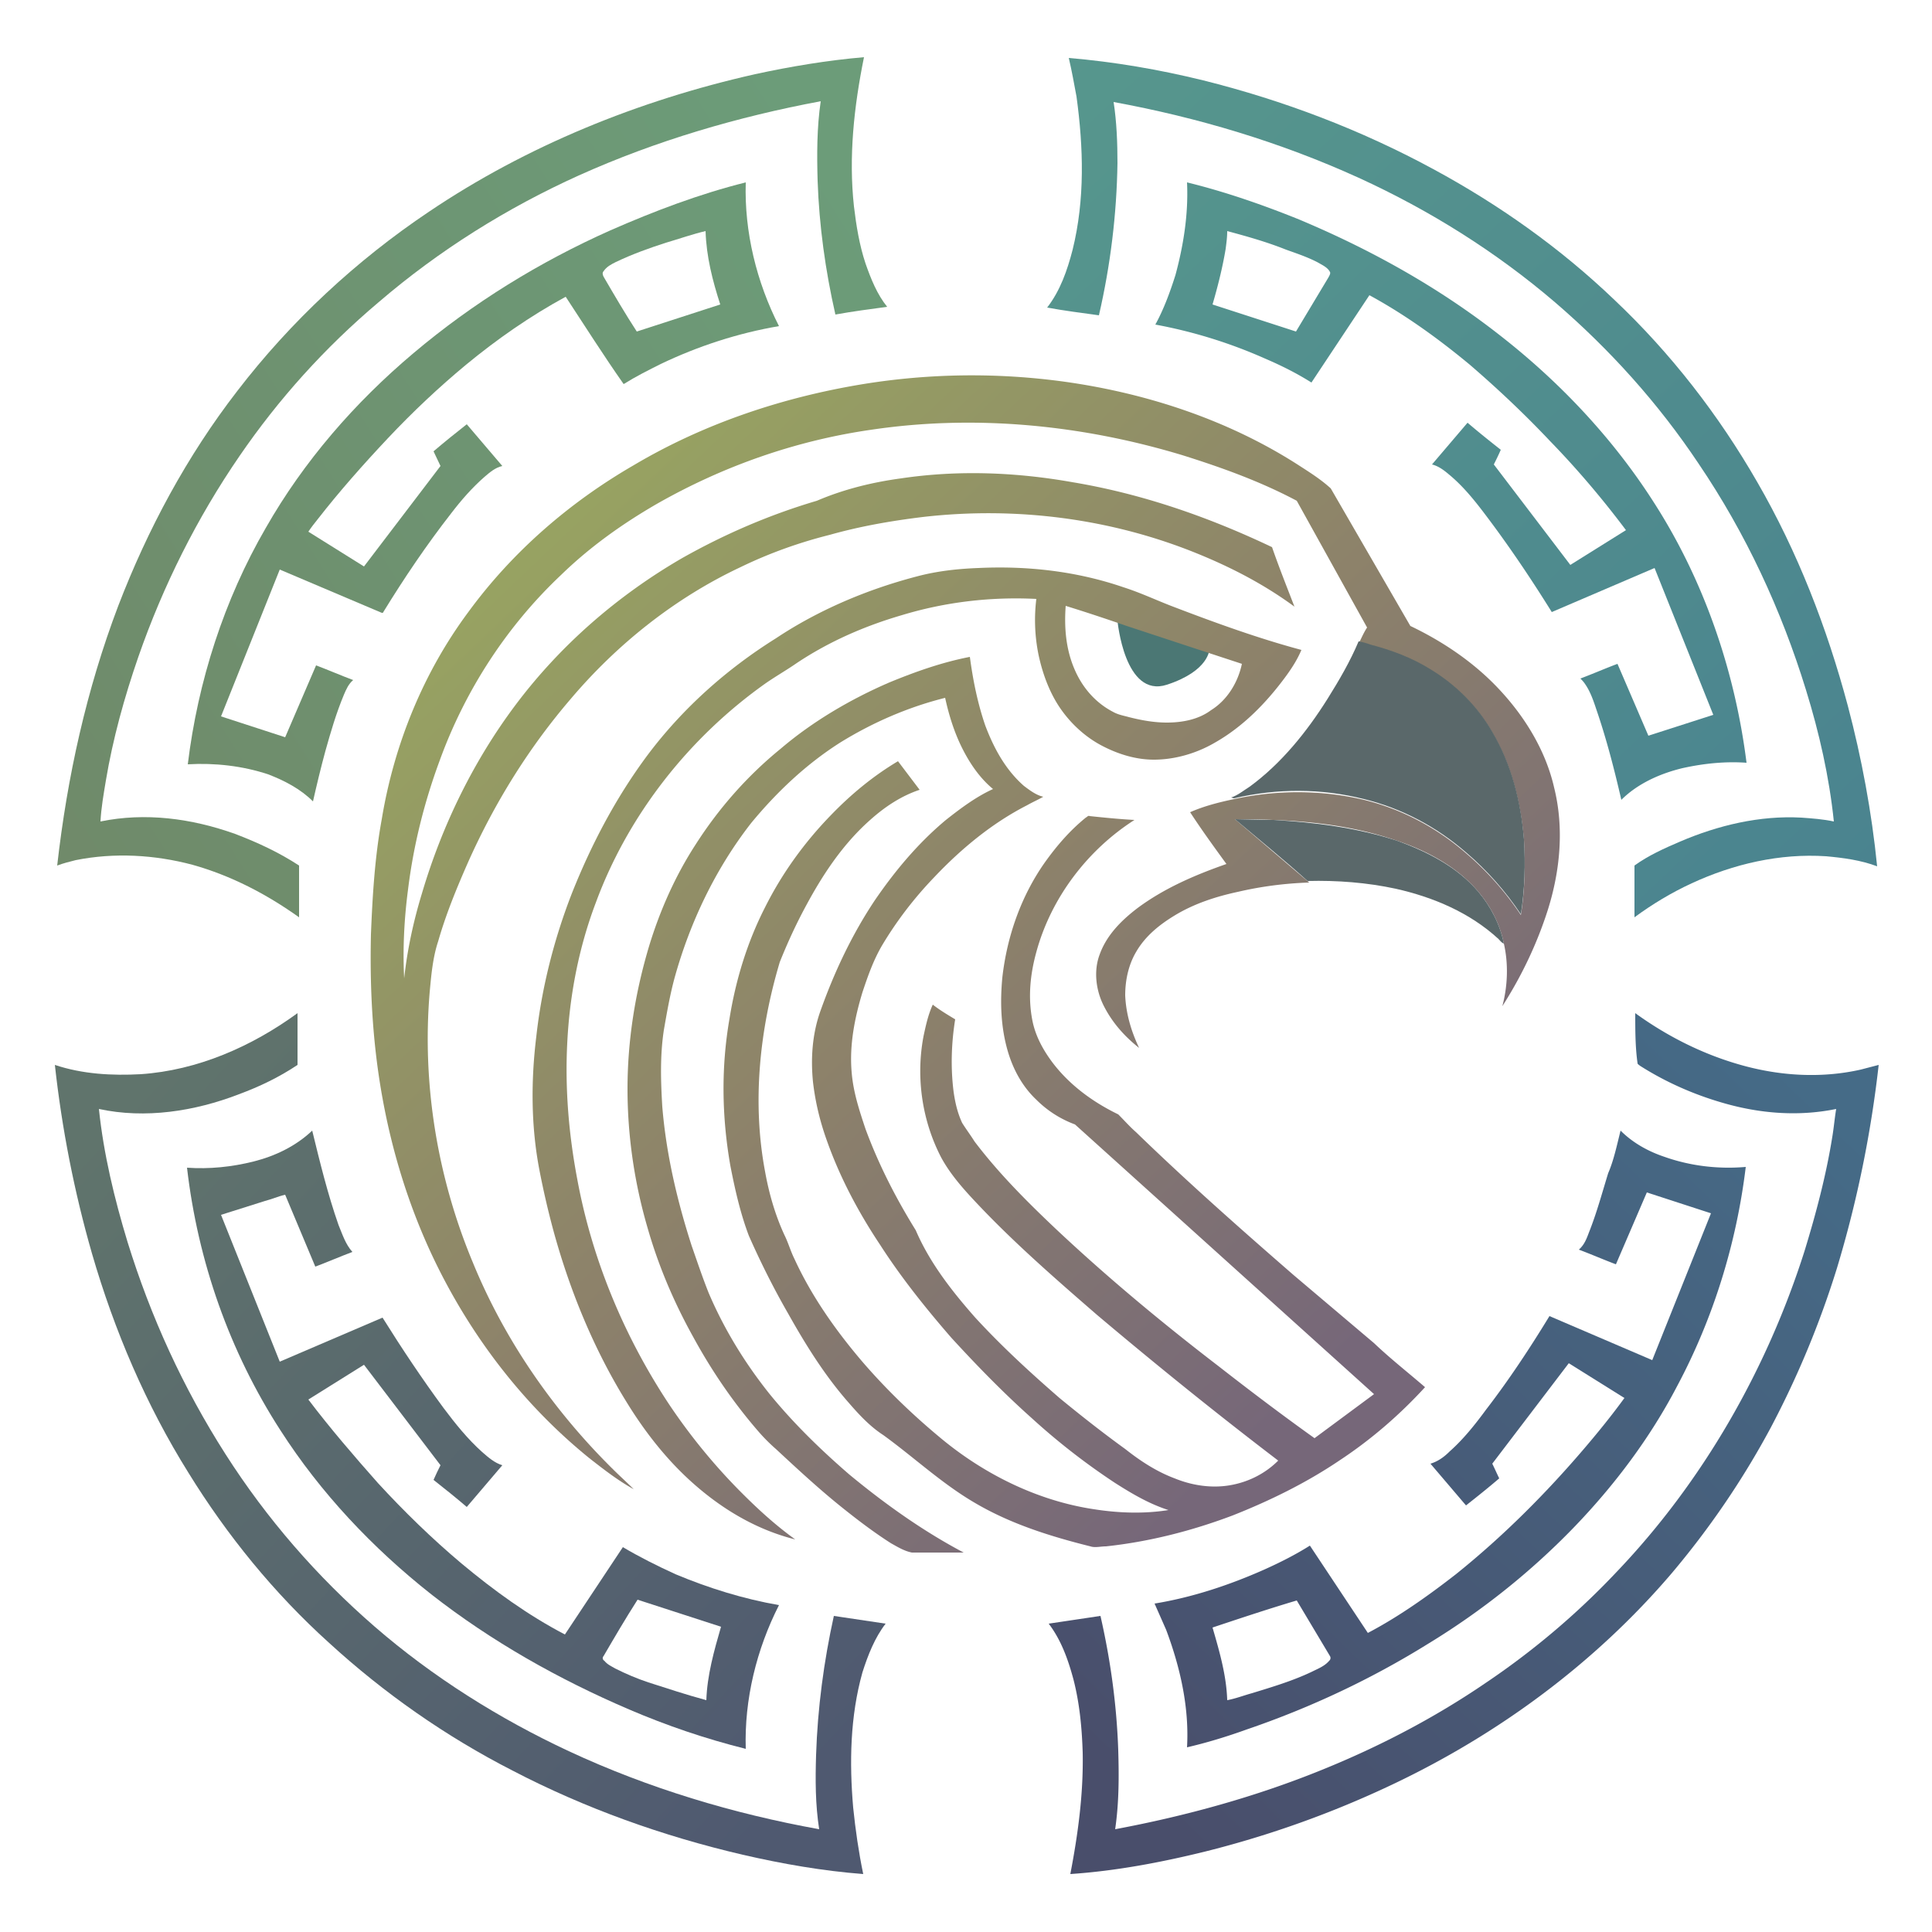
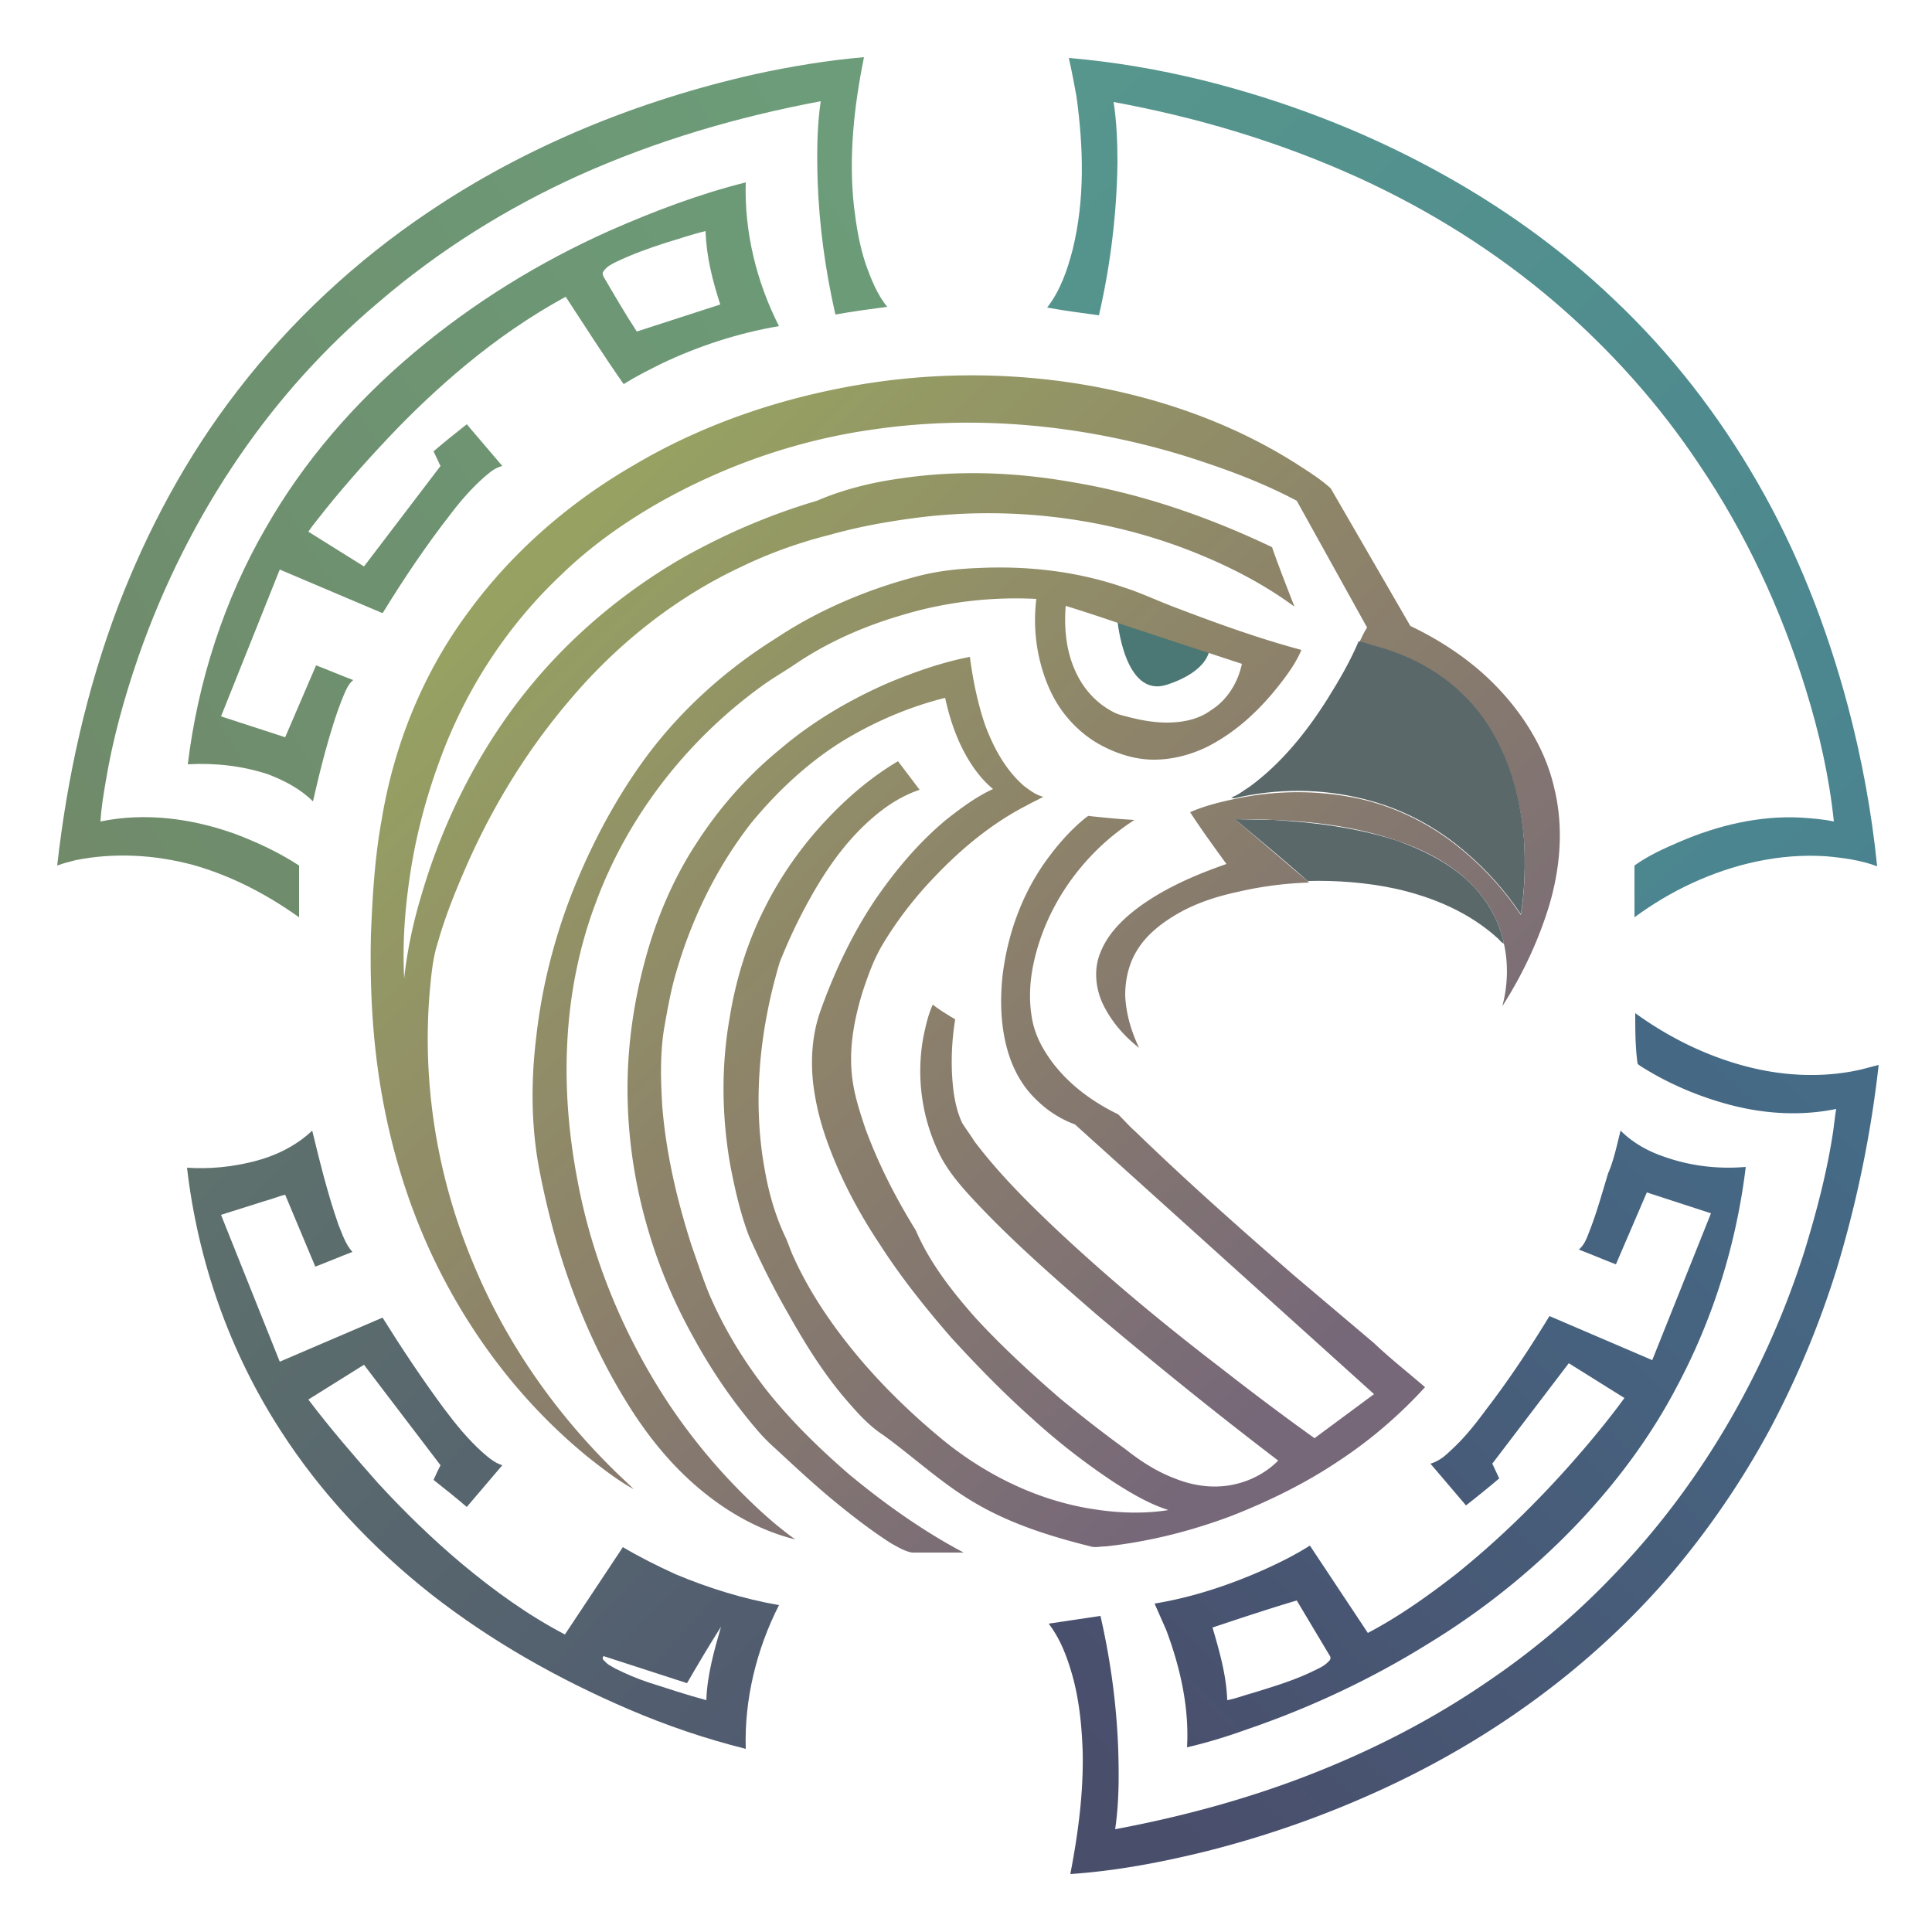
<svg xmlns="http://www.w3.org/2000/svg" data-bbox="7.1 7.4 236 235.1" viewBox="0 0 250 250" data-type="ugc">
  <g>
    <path fill="#4b7774" d="M144.6 80.3s.9 10.1 6.4 8.3 5.5-4.6 5.5-4.6z" />
    <linearGradient y2="30.648" x2="114.429" y1="108.731" x1="-9.751" gradientUnits="userSpaceOnUse" id="82bbeb80-1a3e-4a57-8a5b-b511e7d6f0d9">
      <stop stop-color="#708868" offset="0" />
      <stop stop-color="#6c9c79" offset="1" />
    </linearGradient>
    <path fill="url(#82bbeb80-1a3e-4a57-8a5b-b511e7d6f0d9)" d="M97.7 9.6c4.6-1 9.4-1.8 14.1-2.2-1.3 6.4-2 12.9-1.3 19.3.3 2.5.7 5 1.5 7.4.7 2 1.5 4 2.8 5.6-2.2.3-4.5.6-6.7 1-1.3-5.7-2.1-11.5-2.3-17.3-.1-3.4-.1-6.9.4-10.3-10.7 2-21.3 5.1-31.3 9.6-9.3 4.2-18.1 9.7-25.9 16.4C42 45 36 51.7 31 59c-5.5 8-9.9 16.8-13.1 26-1.8 5.2-3.3 10.6-4.2 16-.3 1.8-.6 3.5-.7 5.3 5.8-1.2 11.8-.4 17.4 1.6 2.9 1.1 5.7 2.4 8.3 4.1v6.7c-4.2-3-8.8-5.4-13.8-6.8-4.9-1.3-10.1-1.6-15.1-.6-.8.2-1.6.4-2.4.7 1.3-11.5 3.8-22.8 7.9-33.6 3.8-9.9 8.9-19.4 15.4-27.8 6.9-9 15.4-16.9 24.8-23.2C68.1 18.9 82.6 13 97.7 9.6" />
    <linearGradient y2="31.343" x2="114.866" y1="109.426" x1="-9.314" gradientUnits="userSpaceOnUse" id="85926060-21c4-4a9e-99b3-9d0c994ee222">
      <stop stop-color="#708868" offset="0" />
      <stop stop-color="#6c9c79" offset="1" />
    </linearGradient>
    <path fill="url(#85926060-21c4-4a9e-99b3-9d0c994ee222)" d="M79 29.8c5.7-2.5 11.5-4.7 17.5-6.2-.2 6.4 1.4 12.9 4.3 18.6-5.3.9-10.5 2.6-15.3 4.9-1.6.8-3.2 1.6-4.8 2.6-2.6-3.7-5-7.5-7.5-11.3-4.6 2.5-8.9 5.5-12.9 8.8-3.5 2.9-6.9 6.1-10.1 9.5s-6.3 6.9-9.1 10.5c-.4.5-.8 1-1.2 1.6l7.2 4.5 9.9-13c-.3-.6-.6-1.3-.9-1.9 1.4-1.2 2.9-2.4 4.3-3.5l4.6 5.4c-.9.2-1.6.8-2.3 1.4-1.6 1.4-3 3-4.3 4.7-3.2 4.1-6.1 8.4-8.8 12.8 0 .1-.1.1-.2.1l-13.2-5.6-7.6 19 8.3 2.7 4-9.3c1.6.6 3.2 1.3 4.8 1.9-.6.5-.9 1.2-1.2 1.9-1 2.4-1.7 4.8-2.4 7.3-.6 2.2-1.1 4.3-1.6 6.5-1.6-1.6-3.7-2.7-5.8-3.5-3.3-1.1-6.9-1.5-10.4-1.3 1.3-10.7 4.7-21.3 10.1-30.6 4.9-8.6 11.5-16.2 19.1-22.6 7.7-6.5 16.3-11.8 25.5-15.9m7.2 1.6c-2.2.7-4.4 1.5-6.5 2.5-.6.3-1.2.6-1.6 1.2-.2.2-.1.5 0 .7 1.4 2.4 2.8 4.8 4.3 7.1l10.8-3.5c-1-3.1-1.8-6.2-1.9-9.5-1.7.4-3.4 1-5.1 1.5" />
    <linearGradient y2="113.936" x2="242.521" y1="2.926" x1="138.096" gradientUnits="userSpaceOnUse" id="a7fcd347-d1ec-475a-abd4-7a408bb3eb77">
      <stop stop-color="#57978d" offset="0" />
      <stop stop-color="#4a838f" offset="1" />
    </linearGradient>
    <path fill="url(#a7fcd347-d1ec-475a-abd4-7a408bb3eb77)" d="M138.3 7.5c5.9.5 11.7 1.5 17.4 2.9 10.4 2.6 20.4 6.4 29.8 11.5 8.5 4.6 16.4 10.2 23.4 16.9 7.3 6.9 13.5 14.9 18.5 23.6 5.2 9 9 18.8 11.7 28.9 1.8 6.8 3.1 13.8 3.8 20.8-2.1-.8-4.4-1.1-6.6-1.3-6-.4-12 1-17.4 3.5-2.6 1.2-5.1 2.7-7.4 4.4V112c1.8-1.3 3.8-2.2 5.9-3.1 4.9-2.1 10.3-3.4 15.7-3.1 1.4.1 2.8.2 4.2.5-.6-5.8-1.9-11.5-3.6-17-3.2-10.4-7.8-20.3-13.9-29.3-5.2-7.8-11.5-14.8-18.6-20.9-7.6-6.5-16.2-11.9-25.4-16.1-10.1-4.6-20.8-7.8-31.7-9.8.4 2.6.5 5.3.5 7.9-.1 6.6-.9 13.2-2.4 19.7-2.2-.3-4.5-.6-6.7-1 1.7-2.2 2.6-4.8 3.3-7.5 1.6-6.5 1.4-13.2.5-19.8-.3-1.6-.6-3.3-1-5" />
    <linearGradient y2="115.559" x2="240.795" y1="4.549" x1="136.371" gradientUnits="userSpaceOnUse" id="259edaff-9308-4e5d-9e2c-e64167898b37">
      <stop stop-color="#57978d" offset="0" />
      <stop stop-color="#4a838f" offset="1" />
    </linearGradient>
-     <path fill="url(#259edaff-9308-4e5d-9e2c-e64167898b37)" d="M153.6 23.6c4.9 1.2 9.8 2.9 14.5 4.8 9.3 3.9 18.1 8.8 26 15 7.7 6 14.6 13.3 19.9 21.6 6.5 10.1 10.5 21.8 12 33.7-2.8-.2-5.6.1-8.3.7-2.9.7-5.8 2-7.9 4.1-.9-3.9-1.9-7.8-3.2-11.6-.4-1.2-.8-2.4-1.5-3.4-.2-.3-.4-.5-.6-.7 1.6-.6 3.2-1.3 4.8-1.9l4 9.3 8.4-2.7-7.6-19-13.3 5.7c-2.8-4.5-5.7-8.8-8.9-13-1.3-1.7-2.7-3.4-4.4-4.8-.7-.6-1.4-1.1-2.2-1.3l4.6-5.4c1.4 1.2 2.9 2.4 4.3 3.5-.3.7-.6 1.3-.9 1.9l9.9 13 7.2-4.5c-3-4-6.3-7.9-9.8-11.5-3.3-3.5-6.8-6.8-10.4-9.9-4.1-3.4-8.4-6.5-13-9l-7.5 11.3c-1.9-1.2-3.9-2.2-6-3.1a63.2 63.2 0 0 0-14.2-4.4c1.1-2 1.9-4.2 2.6-6.4 1-3.7 1.7-7.8 1.5-12m5.2 6.3c0 .8-.1 1.5-.2 2.3-.4 2.4-1 4.8-1.7 7.2l10.8 3.5 4.2-7c.1-.2.3-.5.2-.7-.3-.6-1-.9-1.5-1.2-1.3-.7-2.8-1.2-4.2-1.7-2.5-1-5-1.7-7.6-2.4" />
    <linearGradient y2="177.15" x2="172.289" y1="69.904" x1="70.687" gradientUnits="userSpaceOnUse" id="82cd320d-211f-4685-9d01-4d58d9c6e70c">
      <stop stop-color="#97a262" offset="0" />
      <stop stop-color="#8d826a" offset=".5" />
      <stop stop-color="#766779" offset="1" />
    </linearGradient>
    <path fill="url(#82cd320d-211f-4685-9d01-4d58d9c6e70c)" d="M111.7 49.7a87.8 87.8 0 0 1 26.1-.3c10.7 1.5 21.3 5 30.4 10.9 1.4.9 2.8 1.8 4 2.9L182.5 81c4.2 2 8.2 4.7 11.4 8.1 3.4 3.6 6.1 8 7.2 12.8 1.3 5.2.8 10.7-.8 15.8-1.4 4.4-3.4 8.6-5.9 12.5.7-2.6.8-5.5.2-8.1-.5-2.5-1.7-4.8-3.3-6.7-2.7-3.2-6.6-5.3-10.5-6.6-5.2-1.8-10.6-2.5-16.1-2.7-1.6-.1-3.3-.1-4.9-.1l9.5 8.1.1.1c-3.1.1-6.2.5-9.2 1.2-2.8.6-5.6 1.5-8.1 3-2 1.2-3.9 2.7-5.1 4.8-1 1.7-1.4 3.7-1.4 5.6.1 2.4.8 4.7 1.8 6.8-1.9-1.5-3.5-3.3-4.6-5.5-1-2-1.3-4.5-.5-6.6.9-2.5 2.8-4.4 4.9-6 3.5-2.6 7.5-4.3 11.5-5.7-1.6-2.2-3.2-4.4-4.7-6.7 1.8-.8 3.8-1.3 5.7-1.7 5.5-1.2 11.3-1.2 16.8.1 4.9 1.2 9.4 3.6 13.2 6.9 2.7 2.3 5.1 5 7.1 8 .5-3.2.6-6.4.4-9.7-.4-4.8-1.6-9.7-4.1-13.9-1.9-3.3-4.7-6.1-8-8.1-2.4-1.5-5.1-2.5-7.8-3.2-.5-.1-.9-.2-1.4-.4.3-.6.6-1.3 1-1.9l-9.1-16.4c-4.7-2.5-9.7-4.3-14.8-5.9-12.9-3.9-26.7-5.3-40.2-3.3C103 57 93.6 60.3 85 65.2c-4.5 2.6-8.7 5.6-12.4 9.2-7 6.6-12.4 14.9-15.7 24-2 5.4-3.4 11-4.1 16.7-.5 3.8-.7 7.7-.5 11.5.4-3.7 1.2-7.4 2.3-11 2.6-8.8 6.7-17.2 12.2-24.5C72.6 83.4 80 77 88.3 72.2c5.5-3.1 11.3-5.6 17.4-7.4 3.5-1.5 7.2-2.4 10.9-2.9 7.4-1.1 14.9-.8 22.2.5 9 1.5 17.6 4.5 25.8 8.4.9 2.6 1.9 5.1 2.9 7.7-3.8-2.8-8-5-12.4-6.8-11.2-4.6-23.6-6.2-35.7-4.8-4.1.5-8.1 1.2-12 2.3-4 1-7.9 2.4-11.6 4.2-8.5 4-16 10-22 17.1-5.4 6.3-9.8 13.4-13.2 21-1.5 3.4-2.9 6.8-3.9 10.3-.7 2.1-.9 4.4-1.1 6.6-1 11.9 1 24 5.6 35 4.1 10 10.4 19.1 18.1 26.7.9.9 1.8 1.7 2.7 2.6-2-1.1-3.8-2.5-5.6-3.9-7.7-6.2-14-14-18.7-22.8-5.3-9.9-8.3-20.9-9.3-32-.4-4.4-.5-8.8-.4-13.1.2-5 .5-10 1.4-14.9 1.6-9.7 5.4-19 11.2-26.8 5.7-7.8 13.1-14.2 21.4-19 9.1-5.4 19.3-8.8 29.7-10.5" />
    <linearGradient y2="180.308" x2="168.956" y1="73.061" x1="67.354" gradientUnits="userSpaceOnUse" id="4f945ce0-34a3-4fe9-bc50-b124cc056440">
      <stop stop-color="#97a262" offset="0" />
      <stop stop-color="#8d826a" offset=".5" />
      <stop stop-color="#766779" offset="1" />
    </linearGradient>
    <path fill="url(#4f945ce0-34a3-4fe9-bc50-b124cc056440)" d="M118.6 74.6c2.6-.7 5.3-1 8-1.1 6.3-.3 12.7.4 18.8 2.5 2.2.7 4.3 1.7 6.4 2.5 5.5 2.1 11 4.1 16.6 5.6-.5 1.2-1.2 2.3-2 3.4-2.5 3.4-5.5 6.5-9.2 8.6-2.4 1.4-5.2 2.2-7.9 2.2-2.3 0-4.6-.7-6.7-1.8-2.3-1.2-4.3-3.1-5.7-5.3-1.2-1.9-2-4.1-2.5-6.4a22.4 22.4 0 0 1-.3-7.3c-5.9-.3-11.8.4-17.4 2.1-4.8 1.4-9.4 3.4-13.6 6.2-1.3.9-2.7 1.7-4 2.6-9.9 7-17.8 17-22 28.4-2.2 5.8-3.4 12-3.7 18.2-.3 5.9.2 11.8 1.3 17.6 1.9 10.3 6 20.2 11.8 29 2.8 4.2 6 8.1 9.5 11.6 2.2 2.2 4.4 4.2 6.9 6-4.8-1.2-9.1-3.7-12.8-6.9-3.6-3.1-6.6-6.9-9.1-11-4.2-6.8-7.3-14.4-9.4-22.1a110 110 0 0 1-1.8-7.8c-1.1-5.7-1.1-11.6-.4-17.3.7-6.3 2.3-12.6 4.6-18.5 2.5-6.3 5.7-12.4 9.8-17.9 4.5-6 10.2-11.1 16.6-15.1 5.4-3.6 11.7-6.3 18.2-8m27.2 6.4c-2.6-.9-5.3-1.8-7.9-2.6-.2 2.7 0 5.5 1.1 8.1 1 2.4 2.7 4.4 5 5.6.7.4 1.4.5 2.1.7 1.6.4 3.2.7 4.9.7 2 0 4.1-.4 5.7-1.6 2.1-1.3 3.5-3.6 4-6l-6.4-2.1" />
    <linearGradient y2="187.104" x2="161.783" y1="79.857" x1="60.181" gradientUnits="userSpaceOnUse" id="40d510a7-5551-4903-9431-bee6e40acdd2">
      <stop stop-color="#97a262" offset="0" />
      <stop stop-color="#8d826a" offset=".5" />
      <stop stop-color="#766779" offset="1" />
    </linearGradient>
    <path fill="url(#40d510a7-5551-4903-9431-bee6e40acdd2)" d="M115.1 88.3c3.4-1.4 6.8-2.6 10.4-3.3.4 3 1 6 2 8.9 1.1 2.9 2.6 5.7 5 7.8.8.6 1.6 1.2 2.5 1.4-.7.4-1.4.7-2.1 1.1-4.5 2.3-8.5 5.6-12 9.3-2.6 2.7-4.9 5.7-6.8 8.9-1.1 1.9-1.8 3.9-2.5 6-1 3.3-1.7 6.8-1.4 10.3.2 2.6 1 5 1.8 7.4 1.7 4.6 3.9 8.9 6.5 13.1 1.8 4.2 4.7 7.9 7.7 11.3 3.4 3.7 7.1 7.1 10.9 10.4 2.8 2.3 5.6 4.5 8.5 6.6 1.9 1.5 4 2.9 6.4 3.8 2.2.9 4.7 1.3 7.1.9s4.6-1.5 6.3-3.2c-8-6.1-15.8-12.4-23.5-18.9-5.3-4.6-10.7-9.3-15.5-14.4-1.7-1.8-3.4-3.7-4.6-5.9-2.5-4.8-3.3-10.4-2.3-15.7.3-1.4.6-2.8 1.2-4.1.9.7 1.9 1.3 2.9 1.9-.5 3.1-.6 6.3-.2 9.4.2 1.4.5 2.7 1.1 4 .5.8 1.1 1.6 1.6 2.4 3.1 4.1 6.8 7.8 10.5 11.3 6.7 6.3 13.8 12.2 21.1 17.8 4.1 3.2 8.2 6.3 12.4 9.3l7.7-5.7-21.4-19.3-17.3-15.6c-1.9-.7-3.6-1.8-5-3.2-1.8-1.7-3-3.9-3.7-6.3-.9-3.1-1-6.3-.7-9.5.6-5.3 2.4-10.5 5.5-14.9 1.5-2.1 3.2-4.1 5.3-5.8.2-.1.3-.3.5-.2 1.9.2 3.9.4 5.8.5-6.1 3.9-10.8 10.1-12.7 17.1-.8 2.9-1.1 5.9-.5 8.9.4 2 1.4 3.8 2.6 5.4 2.2 2.9 5.2 5.1 8.5 6.7.8.8 1.5 1.6 2.3 2.3 6.6 6.4 13.5 12.5 20.4 18.5l10.4 8.8c2.1 2 4.4 3.8 6.6 5.7-3.3 3.6-7 6.8-11.1 9.5-4.3 2.9-9 5.2-13.8 7.1-5.3 2-10.8 3.4-16.4 4-.7 0-1.4.2-2 0-5.2-1.3-10.3-2.9-14.9-5.6-4.3-2.5-7.9-5.9-11.9-8.8-1.7-1.1-3.1-2.6-4.4-4.1-3.1-3.5-5.6-7.5-7.9-11.6-1.9-3.3-3.6-6.7-5.1-10.1-1.1-2.9-1.8-6-2.4-9.1-1.1-6.3-1.2-12.7-.1-19 .8-5 2.3-9.9 4.6-14.4 2.2-4.4 5.1-8.4 8.5-11.9 2.6-2.7 5.5-5.1 8.7-7l2.8 3.7c-2.4.8-4.5 2.2-6.4 3.9-3.5 3.1-6.1 7-8.3 11.1-1.3 2.4-2.4 4.8-3.4 7.3-2.6 8.7-3.6 18.1-1.9 27.1.5 2.8 1.3 5.6 2.5 8.2.5 1 .8 2.1 1.3 3.1 2.2 4.8 5.3 9.2 8.7 13.2 3 3.5 6.4 6.8 10 9.8 5.7 4.8 12.7 8.3 20.1 9.4 3.2.5 6.5.6 9.6.1-2.5-.8-4.7-2.1-6.9-3.5a87 87 0 0 1-10.8-8.4c-3.7-3.3-7.1-6.8-10.4-10.4-3.3-3.8-6.5-7.8-9.2-12-2.8-4.2-5.2-8.7-6.9-13.5-.9-2.5-1.5-5-1.8-7.6-.3-3-.1-6.1.9-9 1.8-5.1 4.1-10 7.1-14.5 2.6-3.8 5.6-7.4 9.2-10.4 1.9-1.5 3.9-3 6.1-4-1.7-1.4-3-3.3-4-5.3s-1.7-4.2-2.2-6.5c-4.8 1.2-9.4 3.2-13.6 5.8-4.4 2.8-8.2 6.4-11.5 10.4-4.6 5.9-7.9 12.8-9.9 20-.6 2.2-1 4.5-1.4 6.8-.5 3.3-.4 6.6-.2 9.9.5 6.1 1.9 12.1 3.8 18 .7 2 1.4 4.1 2.2 6.1 2 4.7 4.7 9.1 7.9 13.1 3.1 3.8 6.6 7.2 10.3 10.4 4.6 3.8 9.5 7.3 14.8 10.1H118c-1-.2-1.8-.7-2.7-1.2-2.2-1.4-4.3-3-6.3-4.6-3-2.4-5.8-5-8.6-7.6a23 23 0 0 1-2.2-2.2c-3.3-3.8-6.1-7.9-8.5-12.3-2.5-4.5-4.5-9.2-5.9-14.1-1.7-5.8-2.6-11.9-2.6-18 0-6.3 1-12.5 2.8-18.5 1.4-4.6 3.4-9.1 6-13.1 3-4.7 6.7-8.9 11-12.4 4.1-3.5 9-6.4 14.1-8.6" />
    <linearGradient y2="145.724" x2="12.499" y1="231.333" x1="104.693" gradientUnits="userSpaceOnUse" id="19cc59b5-a967-4122-8af3-0dec0fa65f88">
      <stop stop-color="#4f5970" offset="0" />
      <stop stop-color="#60746c" offset="1" />
    </linearGradient>
-     <path fill="url(#19cc59b5-a967-4122-8af3-0dec0fa65f88)" d="M18.2 139c7.4-.5 14.4-3.6 20.3-7.9v6.7c-2.4 1.6-4.9 2.8-7.6 3.8-5.7 2.2-12.1 3.2-18.1 1.9.6 5.8 2 11.6 3.7 17.2 3 9.7 7.2 18.9 12.7 27.5 5.3 8.3 11.8 15.8 19.3 22.3s16.1 11.9 25.1 16.1c10.3 4.8 21.3 8.1 32.4 10.1-.5-3.2-.5-6.4-.4-9.6.2-6.1 1-12.1 2.3-18l6.7 1c-1.4 1.8-2.3 4.1-3 6.3-1.6 5.7-1.7 11.7-1.2 17.5.3 2.9.7 5.7 1.3 8.6-5.2-.4-10.4-1.3-15.6-2.5-10.3-2.4-20.4-6-29.8-10.9-8.6-4.4-16.6-10-23.7-16.5-7.1-6.4-13.2-13.9-18.2-22-5.5-8.8-9.6-18.4-12.5-28.4-2.3-8-3.9-16.2-4.8-24.4 3.6 1.2 7.4 1.4 11.1 1.2" />
    <linearGradient y2="144.473" x2="13.659" y1="230.083" x1="105.854" gradientUnits="userSpaceOnUse" id="f7f25400-7012-4a5e-8fba-3d0d98340af5">
      <stop stop-color="#4f5970" offset="0" />
      <stop stop-color="#60746c" offset="1" />
    </linearGradient>
-     <path fill="url(#f7f25400-7012-4a5e-8fba-3d0d98340af5)" d="M32.8 150.3c2.8-.7 5.5-2 7.6-4 1 4.1 2 8.2 3.4 12.2.5 1.2.9 2.5 1.8 3.5-1.6.6-3.2 1.3-4.8 1.9l-3.9-9.3c-.9.2-1.8.6-2.6.8l-5.7 1.8 7.6 19 13.3-5.7c2.5 4 5.1 7.9 7.9 11.7 1.5 2 3.1 4 5 5.7.8.7 1.6 1.4 2.6 1.7l-4.6 5.4c-1.4-1.2-2.9-2.4-4.3-3.5.3-.7.6-1.3.9-1.9l-9.9-13-7.2 4.5c2.8 3.7 5.9 7.3 9 10.8 3.4 3.7 7 7.2 10.8 10.4 4.2 3.5 8.6 6.7 13.4 9.2l7.5-11.3c2.2 1.3 4.4 2.4 6.8 3.5 4.3 1.8 8.8 3.2 13.4 4-2.9 5.7-4.5 12.2-4.3 18.6-5.2-1.3-10.2-3-15.1-5.1-9.1-3.9-17.8-8.8-25.6-14.9-7.6-6-14.3-13.1-19.5-21.2-6.6-10.2-10.7-21.9-12.1-34 2.9.2 5.8-.1 8.6-.8m45.3 64c-.2.2-.1.5.1.6.4.5.9.7 1.4 1 1.4.7 2.8 1.3 4.3 1.8 2.5.8 4.9 1.6 7.5 2.3.1-3.2 1-6.4 1.9-9.5L82.5 207c-1.6 2.5-3 4.9-4.4 7.3" />
+     <path fill="url(#f7f25400-7012-4a5e-8fba-3d0d98340af5)" d="M32.8 150.3c2.8-.7 5.5-2 7.6-4 1 4.1 2 8.2 3.4 12.2.5 1.2.9 2.5 1.8 3.5-1.6.6-3.2 1.3-4.8 1.9l-3.9-9.3c-.9.2-1.8.6-2.6.8l-5.7 1.8 7.6 19 13.3-5.7c2.5 4 5.1 7.9 7.9 11.7 1.5 2 3.1 4 5 5.7.8.7 1.6 1.4 2.6 1.7l-4.6 5.4c-1.4-1.2-2.9-2.4-4.3-3.5.3-.7.6-1.3.9-1.9l-9.9-13-7.2 4.5c2.8 3.7 5.9 7.3 9 10.8 3.4 3.7 7 7.2 10.8 10.4 4.2 3.5 8.6 6.7 13.4 9.2l7.5-11.3c2.2 1.3 4.4 2.4 6.8 3.5 4.3 1.8 8.8 3.2 13.4 4-2.9 5.7-4.5 12.2-4.3 18.6-5.2-1.3-10.2-3-15.1-5.1-9.1-3.9-17.8-8.8-25.6-14.9-7.6-6-14.3-13.1-19.5-21.2-6.6-10.2-10.7-21.9-12.1-34 2.9.2 5.8-.1 8.6-.8m45.3 64c-.2.2-.1.5.1.6.4.5.9.7 1.4 1 1.4.7 2.8 1.3 4.3 1.8 2.5.8 4.9 1.6 7.5 2.3.1-3.2 1-6.4 1.9-9.5c-1.6 2.5-3 4.9-4.4 7.3" />
    <linearGradient y2="234.486" x2="148.902" y1="143.232" x1="237.333" gradientUnits="userSpaceOnUse" id="14bcf98a-9400-4a11-aae2-869587f37754">
      <stop stop-color="#456b87" offset="0" />
      <stop stop-color="#494e6b" offset="1" />
    </linearGradient>
    <path fill="url(#14bcf98a-9400-4a11-aae2-869587f37754)" d="M211.6 131.1c4 2.9 8.5 5.2 13.3 6.6 5.1 1.5 10.6 1.9 15.9.7l2.3-.6a148 148 0 0 1-5.4 26.3 120.6 120.6 0 0 1-8.6 20.7c-3.6 6.7-7.9 13-12.8 18.8-9.9 11.6-22.4 20.8-36.1 27.3q-11.7 5.55-24.3 8.7c-5.7 1.4-11.5 2.5-17.4 2.9 1-5.2 1.7-10.4 1.6-15.7-.1-3.2-.4-6.4-1.2-9.5-.7-2.6-1.6-5.1-3.2-7.2l6.7-1c1.3 5.7 2.1 11.5 2.3 17.4.1 3.4.1 6.8-.4 10.2 9.1-1.7 18.2-4.2 26.8-7.7 7.4-3 14.5-6.7 21.1-11.2 6.1-4.1 11.8-8.9 16.9-14.3 11.2-11.7 19.5-26.2 24.4-41.6 1.5-4.9 2.8-9.8 3.6-14.8.2-1.2.3-2.4.5-3.6-4.9 1-9.9.6-14.7-.8-3.8-1.1-7.4-2.7-10.7-4.8-.1-.1-.3-.2-.3-.3-.3-2.1-.3-4.3-.3-6.5" />
    <linearGradient y2="232.88" x2="147.244" y1="141.626" x1="235.676" gradientUnits="userSpaceOnUse" id="40f2870c-ef86-4705-b882-a8299cb4c682">
      <stop stop-color="#456b87" offset="0" />
      <stop stop-color="#494e6b" offset="1" />
    </linearGradient>
    <path fill="url(#40f2870c-ef86-4705-b882-a8299cb4c682)" d="M209.7 146.3c1.6 1.6 3.6 2.7 5.7 3.4 3.4 1.2 7 1.6 10.5 1.3-1.2 9.9-4.2 19.6-8.9 28.4-3.5 6.7-8.1 12.8-13.3 18.2-5.6 5.8-12 10.9-18.9 15.1-7.4 4.6-15.3 8.3-23.5 11.1-2.5.9-5.1 1.7-7.7 2.3.3-5.2-.9-10.4-2.7-15.2l-1.5-3.4c4.9-.8 9.7-2.4 14.2-4.4 2-.9 4-1.9 5.9-3.1l7.5 11.3c4-2.1 7.8-4.8 11.4-7.6 6.1-4.9 11.7-10.5 16.8-16.5 1.7-2 3.4-4.1 5-6.3l-7.2-4.5-9.9 13c.3.6.6 1.3.9 1.9-1.4 1.2-2.9 2.4-4.3 3.5l-4.6-5.4c1-.3 1.8-.9 2.5-1.6 1.8-1.6 3.3-3.5 4.7-5.4 3-3.9 5.7-8 8.2-12.1l13.3 5.7 7.6-19-8.3-2.7-4 9.3c-1.6-.6-3.2-1.3-4.8-1.9.7-.6 1-1.4 1.3-2.2 1-2.5 1.7-5.1 2.5-7.7.7-1.6 1.1-3.5 1.6-5.5m-52.8 64.3c.9 3.1 1.8 6.2 1.9 9.4 1.1-.2 2.1-.6 3.2-.9 2.6-.8 5.3-1.6 7.8-2.8.8-.4 1.6-.7 2.2-1.4a.47.47 0 0 0 .1-.6l-4.3-7.2c-3.7 1.1-7.3 2.3-10.9 3.5" />
    <path fill="#5a686a" d="M175.8 83h.1c.4.1.9.2 1.4.4 2.7.7 5.4 1.7 7.8 3.2 3.3 2 6.1 4.8 8 8.1 2.5 4.2 3.7 9 4.1 13.9.2 3.2.1 6.5-.4 9.7-2-3-4.4-5.7-7.1-8-3.8-3.3-8.3-5.7-13.2-6.9-5.5-1.4-11.3-1.4-16.8-.1-.1 0-.3-.1-.4-.1.9-.3 1.6-.9 2.4-1.4 4.1-3 7.4-7.1 10.1-11.4 1.5-2.4 2.9-4.8 4-7.4m-16 23 4.9.1c5.4.3 10.9 1 16.1 2.7 3.9 1.4 7.8 3.4 10.5 6.6 1.6 1.9 2.8 4.2 3.3 6.7-.3-.1-.5-.4-.7-.6-3.7-3.4-8.4-5.4-13.3-6.5-3.7-.8-7.6-1.1-11.4-1-3-2.7-6.2-5.3-9.4-8" />
  </g>
</svg>